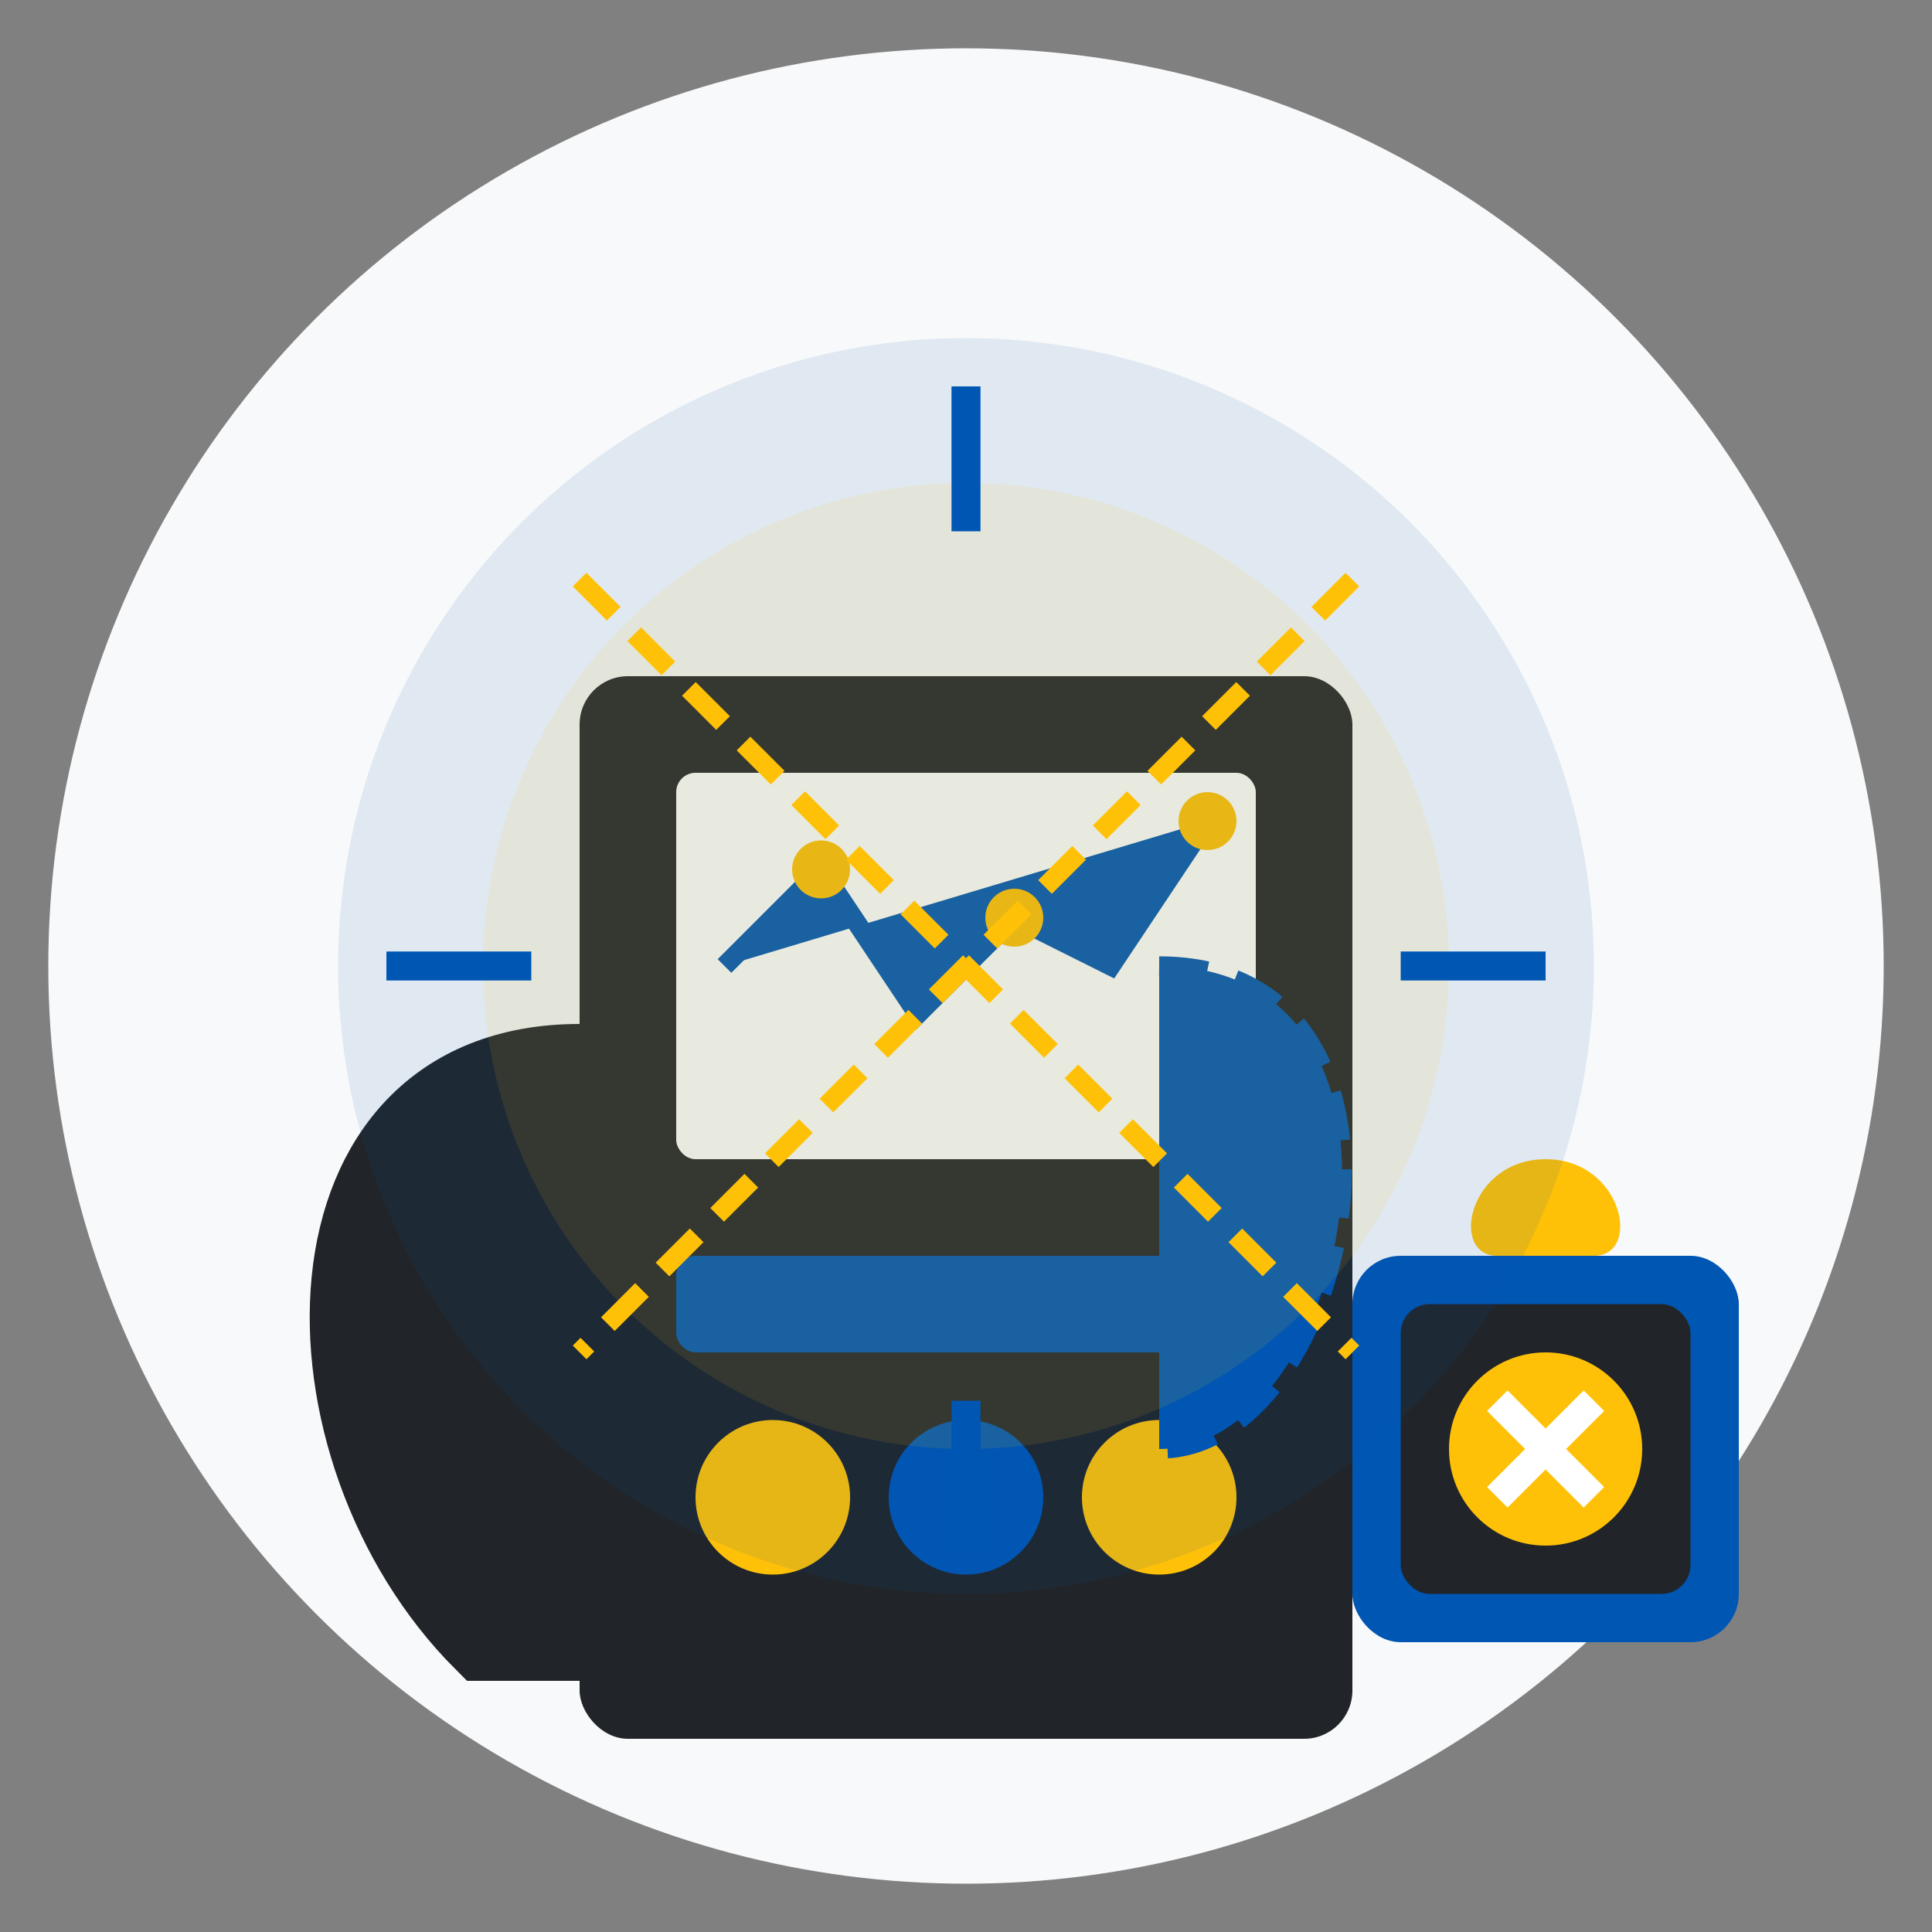
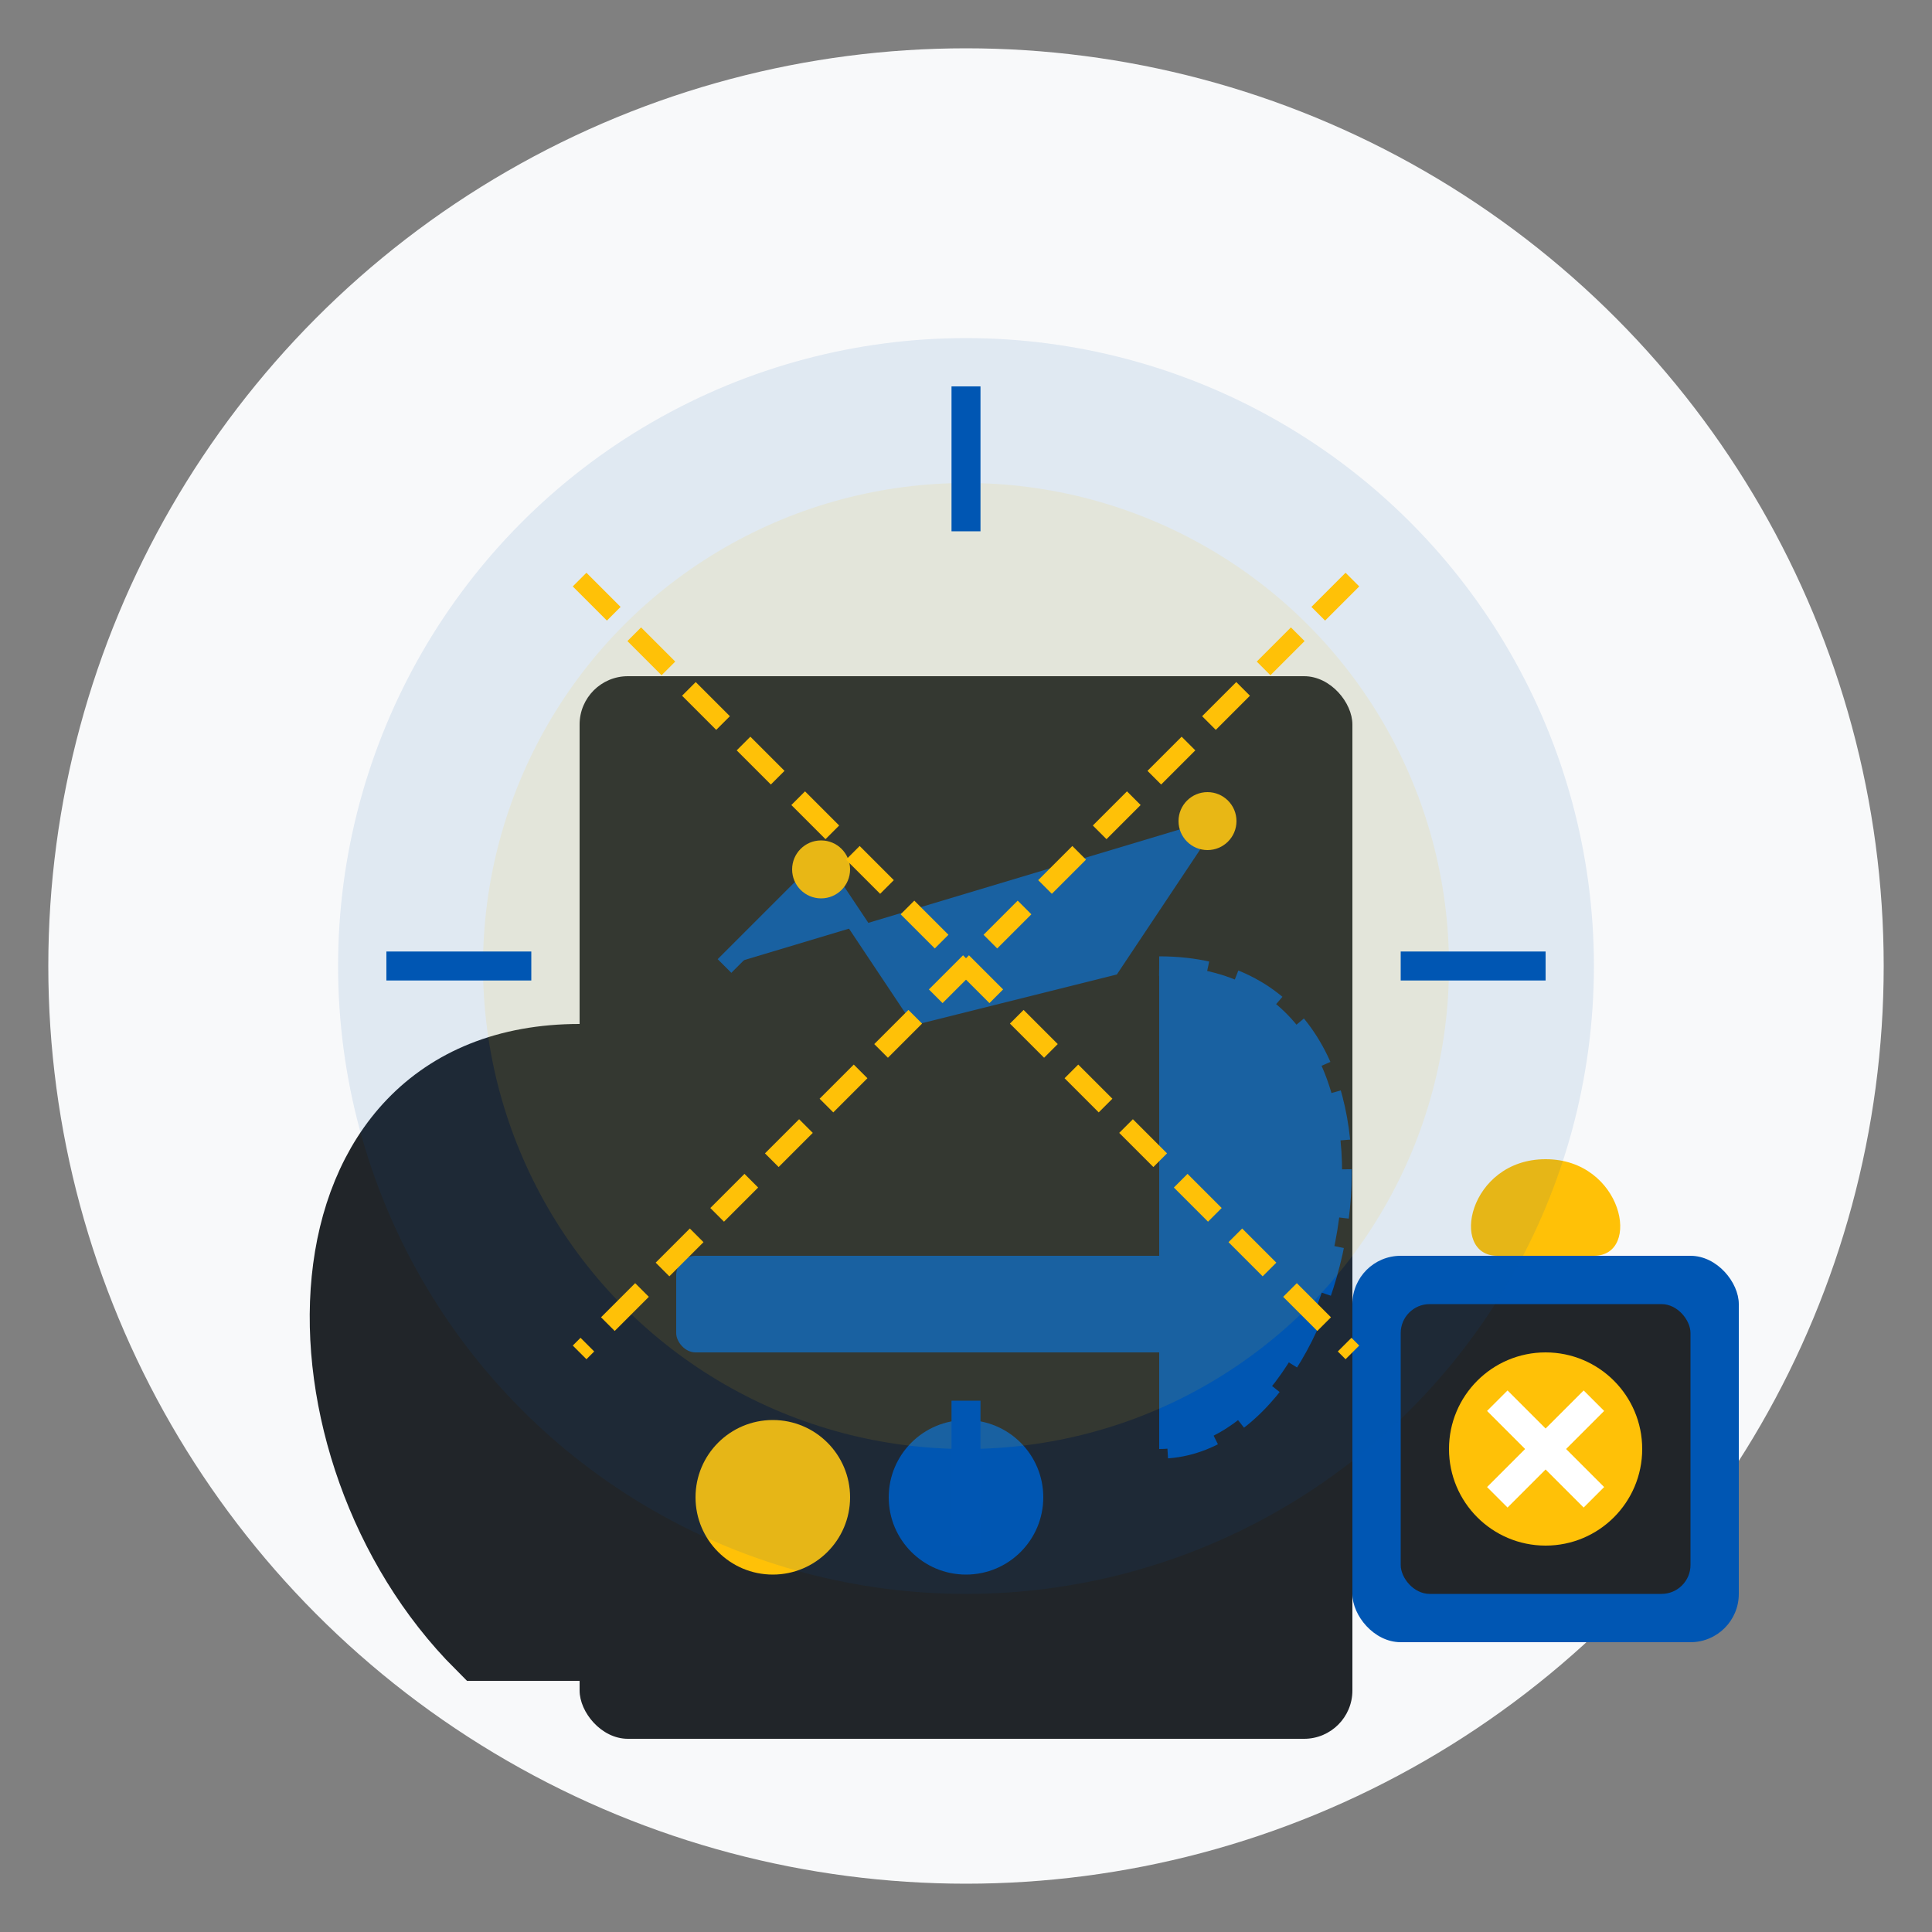
<svg xmlns="http://www.w3.org/2000/svg" viewBox="0 0 200 200" width="200" height="200">
  <rect x="0" y="0" width="200" height="200" fill="#808080" stroke="none" />
  <style>
    .bg { fill: #f8f9fa; }
    .primary { fill: #0056b3; }
    .secondary { fill: #212529; }
    .accent { fill: #ffc107; }
    .light { fill: #ffffff; }
  </style>
  <circle class="bg" cx="100" cy="100" r="95" />
  <g transform="translate(30, 30)">
    <rect class="secondary" x="30" y="40" width="80" height="110" rx="5" />
-     <rect class="light" x="40" y="50" width="60" height="40" rx="2" />
    <g transform="translate(45, 55)">
-       <path class="primary" d="M0,15 L10,5 L20,20 L30,10 L40,15 L50,0" stroke-width="2" fill="none" stroke="#0056b3" />
+       <path class="primary" d="M0,15 L10,5 L20,20 L40,15 L50,0" stroke-width="2" fill="none" stroke="#0056b3" />
      <circle class="accent" cx="10" cy="5" r="3" />
-       <circle class="accent" cx="30" cy="10" r="3" />
      <circle class="accent" cx="50" cy="0" r="3" />
    </g>
    <rect class="primary" x="40" y="100" width="60" height="10" rx="2" />
    <circle class="accent" cx="50" cy="125" r="8" />
    <circle class="primary" cx="70" cy="125" r="8" />
-     <circle class="accent" cx="90" cy="125" r="8" />
    <path class="secondary" d="M30,80 C0,80 0,120 20,140 L40,140" stroke-width="8" stroke="#212529" fill="none" />
    <g transform="translate(130, 120)">
      <rect class="primary" x="-20" y="-20" width="40" height="40" rx="5" />
      <rect class="secondary" x="-15" y="-15" width="30" height="30" rx="3" />
      <circle class="accent" cx="0" cy="0" r="10" />
      <path class="light" d="M-5,-5 L5,5 M-5,5 L5,-5" stroke-width="3" stroke="#ffffff" fill="none" />
      <path class="accent" d="M0,-30 C8,-30 10,-20 5,-20 L-5,-20 C-10,-20 -8,-30 0,-30" />
    </g>
    <path class="primary" d="M90,70 C120,70 110,120 90,120" stroke-width="2" stroke="#0056b3" fill="none" stroke-dasharray="5,3" />
  </g>
  <g transform="translate(100, 100)">
    <circle class="primary" cx="0" cy="0" r="65" fill-opacity="0.1" />
    <circle class="accent" cx="0" cy="0" r="50" fill-opacity="0.1" />
    <path class="primary" d="M0,-60 L0,-45" stroke-width="3" stroke="#0056b3" fill="none" />
    <path class="primary" d="M0,60 L0,45" stroke-width="3" stroke="#0056b3" fill="none" />
    <path class="primary" d="M-60,0 L-45,0" stroke-width="3" stroke="#0056b3" fill="none" />
    <path class="primary" d="M60,0 L45,0" stroke-width="3" stroke="#0056b3" fill="none" />
    <path class="accent" d="M-40,-40 L40,40" stroke-width="2" stroke="#ffc107" fill="none" stroke-dasharray="5,3" />
    <path class="accent" d="M40,-40 L-40,40" stroke-width="2" stroke="#ffc107" fill="none" stroke-dasharray="5,3" />
  </g>
</svg>